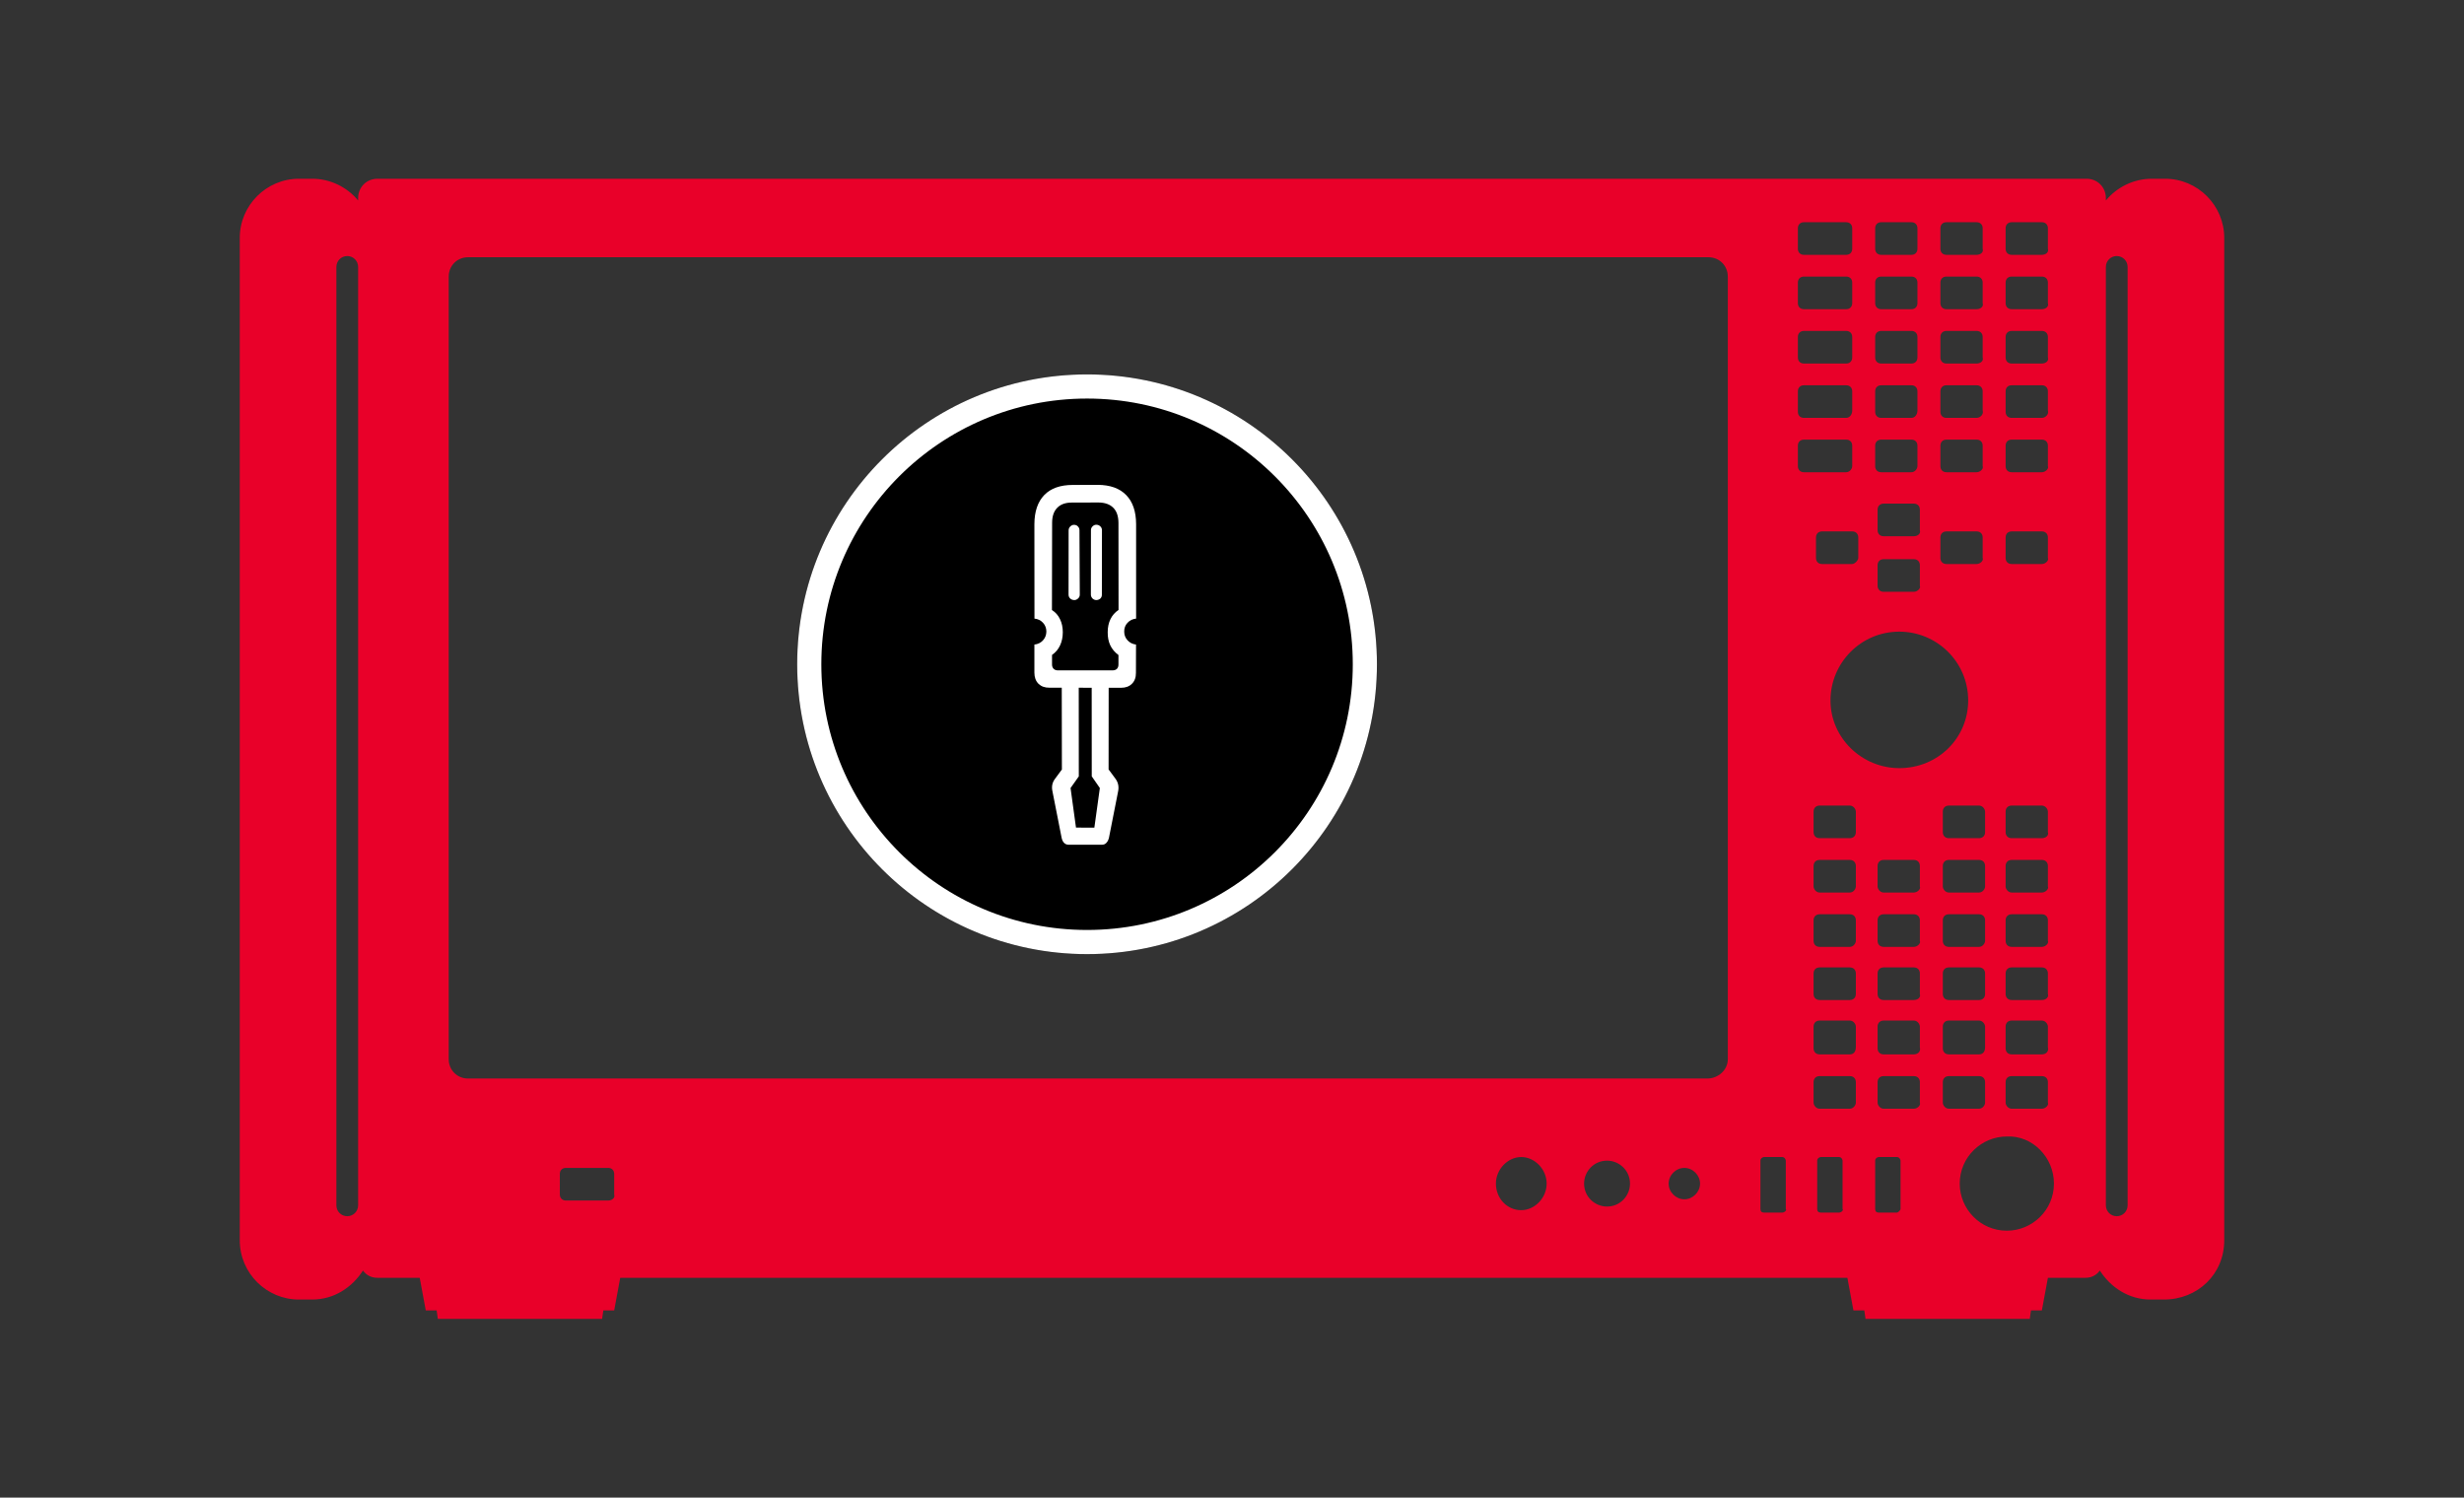
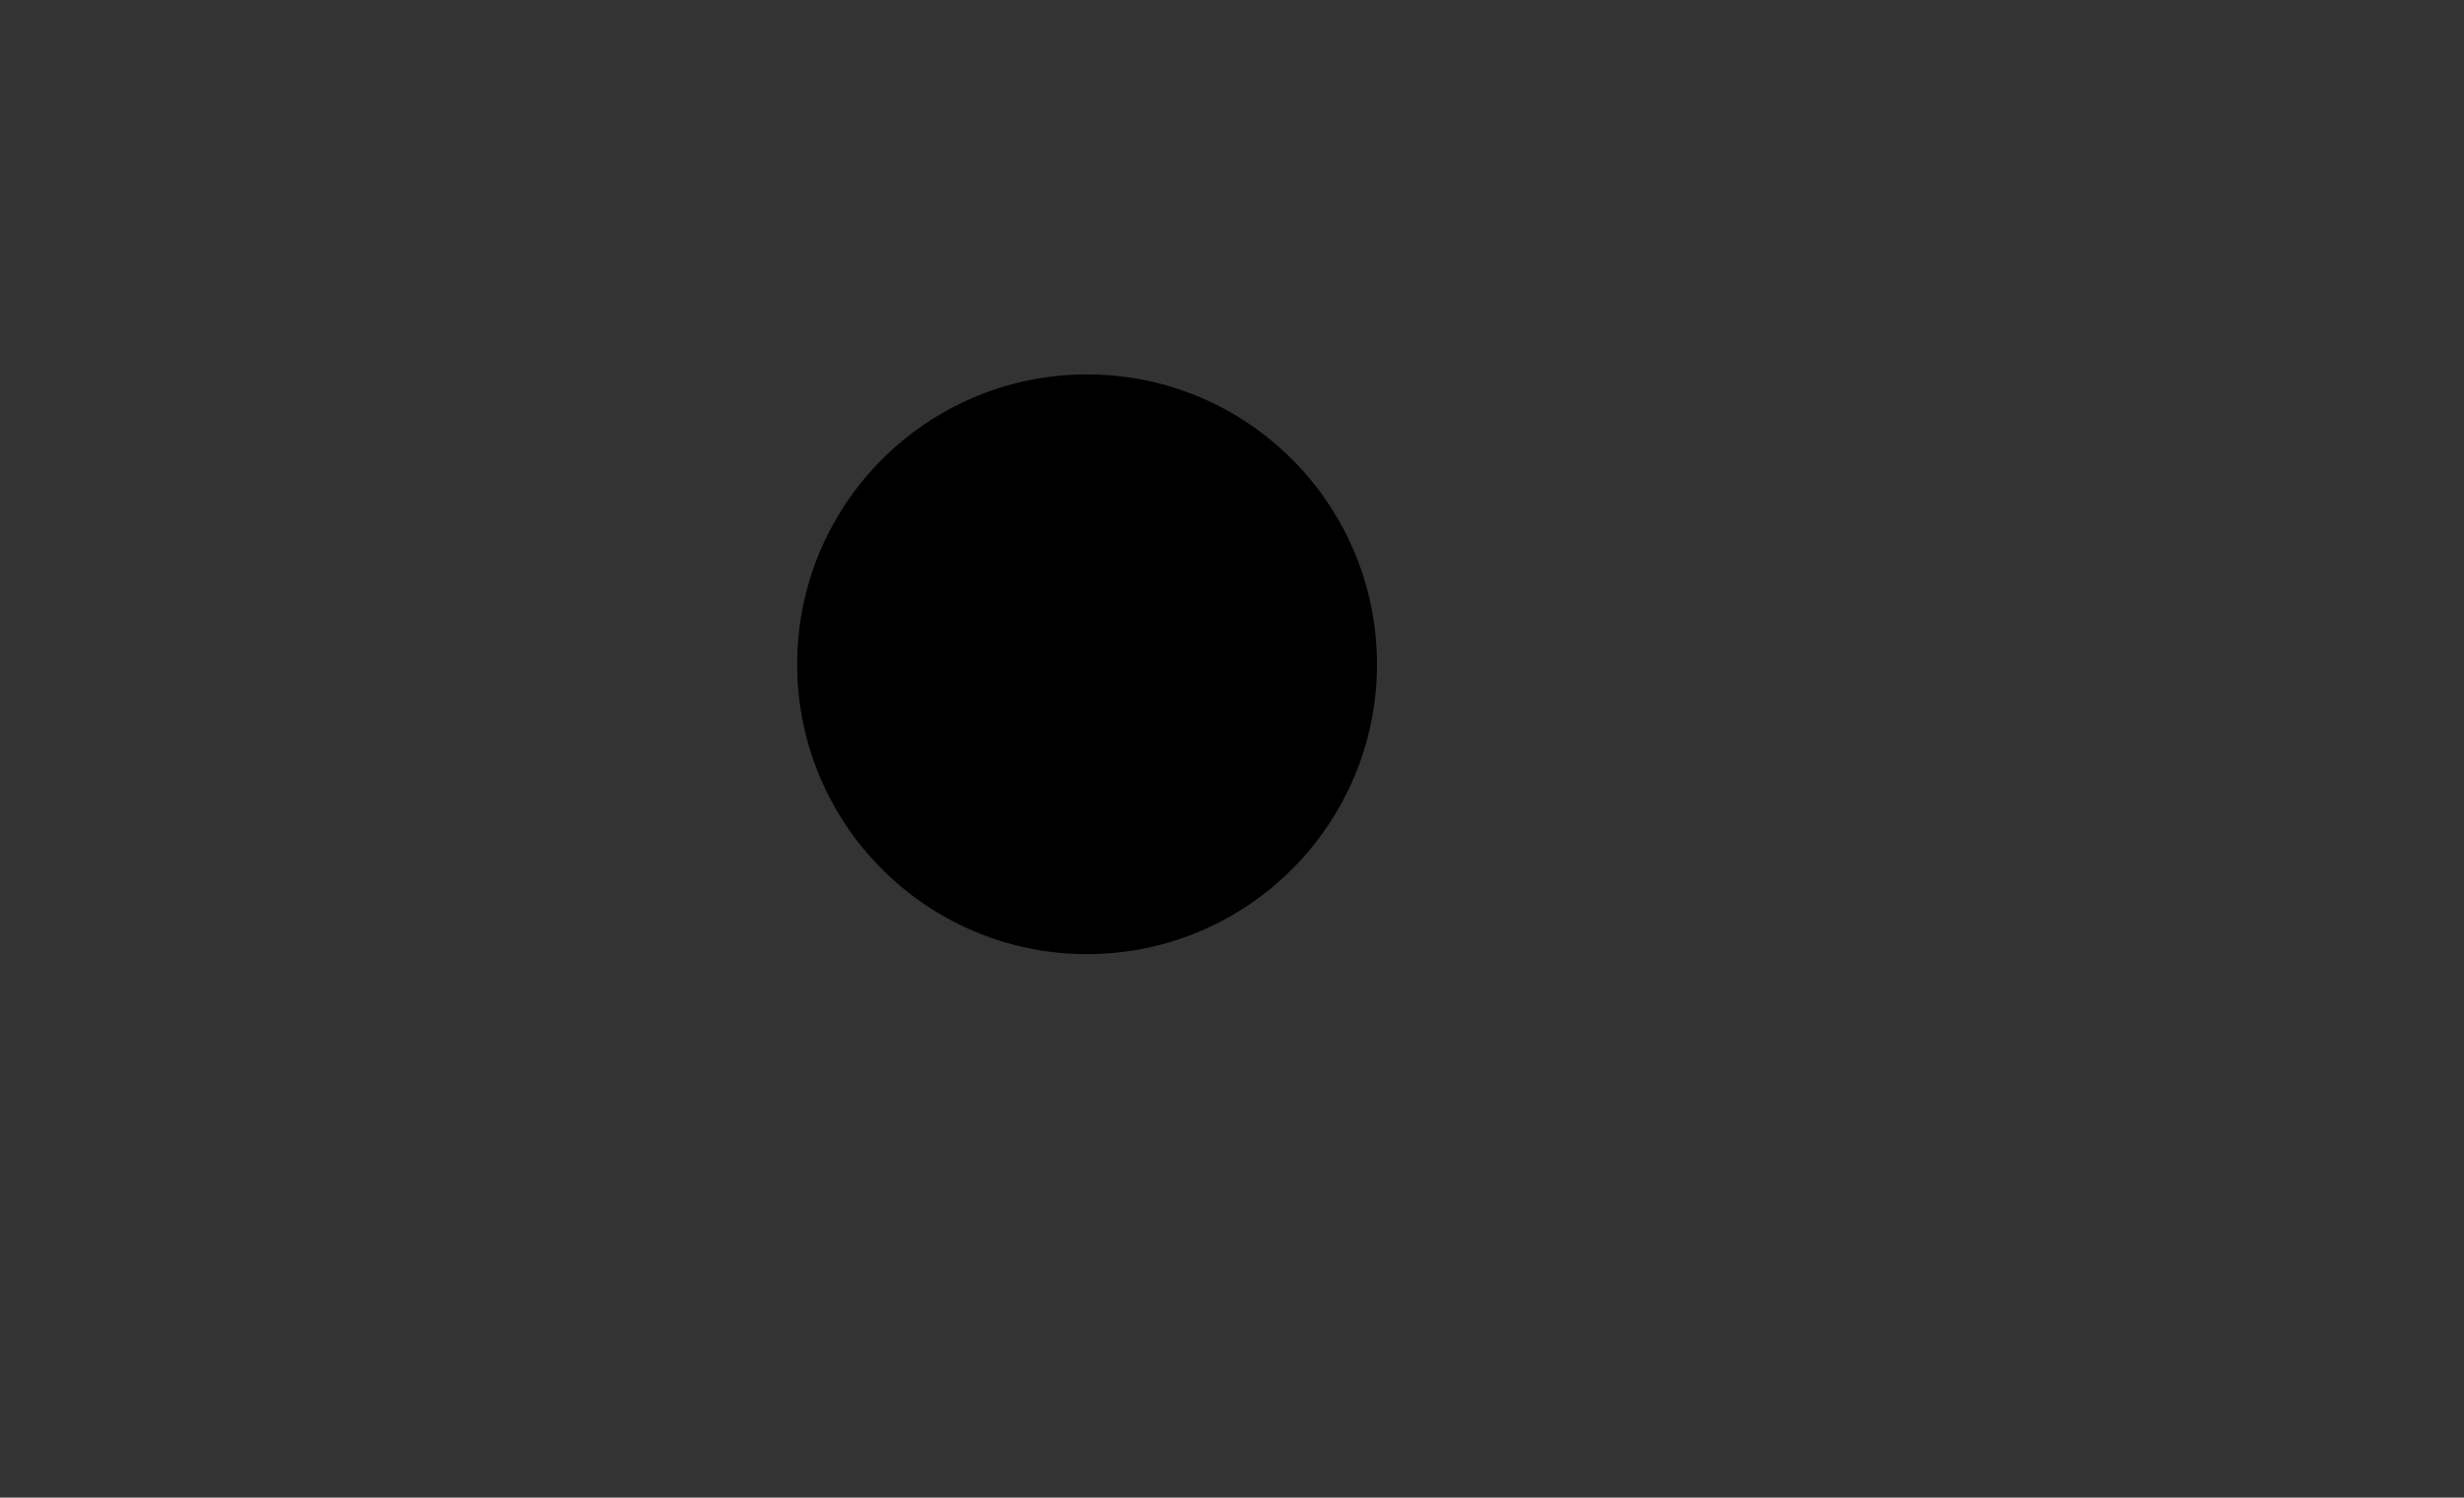
<svg xmlns="http://www.w3.org/2000/svg" width="204" height="124" viewBox="0 0 204 124" fill="none">
  <rect x="0" y="0" width="204" height="124" fill="#333333" stroke="none" />
-   <path fill-rule="evenodd" clip-rule="evenodd" d="M184.15 19.7V102.7C184.15 105.5 181.95 107.6 179.15 107.6H178.05C176.25 107.6 174.75 106.6 173.85 105.2C173.55 105.6 173.15 105.8 172.65 105.8H169.55L169.05 108.5H168.15L168.05 109.2H154.45L154.35 108.5H153.45L152.95 105.8H51.35L50.85 108.5H49.95L49.85 109.2H36.25L36.15 108.5H35.25L34.75 105.8H31.25C30.75 105.8 30.35 105.6 30.05 105.2C29.15 106.6 27.65 107.6 25.85 107.6H24.75C22.05 107.6 19.85 105.4 19.85 102.7V19.7C19.85 17 22.05 14.8 24.75 14.8H25.85C27.35 14.8 28.75 15.5 29.65 16.6V16.4C29.65 15.5 30.35 14.8 31.25 14.8H172.75C173.65 14.8 174.35 15.5 174.35 16.4V16.6C175.25 15.5 176.65 14.8 178.15 14.8H179.25C181.95 14.8 184.15 17 184.15 19.7ZM149.35 21.1H152.85C153.15 21.1 153.35 20.9 153.35 20.6V18.9C153.35 18.6 153.15 18.4 152.85 18.4H149.35C149.05 18.4 148.85 18.6 148.85 18.9V20.6C148.85 20.9 149.05 21.1 149.35 21.1ZM149.35 25.6H152.85C153.15 25.6 153.35 25.4 153.35 25.1V23.4C153.35 23.1 153.15 22.9 152.85 22.9H149.35C149.05 22.9 148.85 23.1 148.85 23.4V25.1C148.85 25.4 149.05 25.6 149.35 25.6ZM152.85 30.1H149.35C149.05 30.1 148.85 29.9 148.85 29.6V27.9C148.85 27.6 149.05 27.4 149.35 27.4H152.85C153.15 27.4 153.35 27.6 153.35 27.9V29.6C153.35 29.9 153.15 30.1 152.85 30.1ZM149.35 34.6H152.85C153.15 34.6 153.35 34.3 153.35 34V32.4C153.35 32.1 153.15 31.9 152.85 31.9H149.35C149.05 31.9 148.85 32.1 148.85 32.4V34.1C148.85 34.4 149.05 34.6 149.35 34.6ZM152.85 39.1H149.35C149.05 39.1 148.85 38.9 148.85 38.6V36.9C148.85 36.6 149.05 36.4 149.35 36.4H152.85C153.15 36.4 153.35 36.6 153.35 36.9V38.6C153.35 38.8 153.15 39.1 152.85 39.1ZM155.75 21.1H158.25C158.55 21.1 158.75 20.9 158.75 20.6V18.9C158.75 18.6 158.55 18.4 158.25 18.4H155.75C155.45 18.4 155.25 18.6 155.25 18.9V20.6C155.25 20.9 155.45 21.1 155.75 21.1ZM158.25 25.6H155.75C155.45 25.6 155.25 25.4 155.25 25.1V23.4C155.25 23.1 155.45 22.9 155.75 22.9H158.25C158.55 22.9 158.75 23.1 158.75 23.4V25.1C158.75 25.4 158.55 25.6 158.25 25.6ZM155.75 30.1H158.25C158.55 30.1 158.75 29.9 158.75 29.6V27.9C158.75 27.6 158.55 27.4 158.25 27.4H155.75C155.45 27.4 155.25 27.6 155.25 27.9V29.6C155.25 29.9 155.45 30.1 155.75 30.1ZM158.25 34.6H155.75C155.45 34.6 155.25 34.4 155.25 34.1V32.4C155.25 32.1 155.45 31.9 155.75 31.9H158.25C158.55 31.9 158.75 32.1 158.75 32.4V34C158.75 34.3 158.55 34.6 158.25 34.6ZM155.75 39.1H158.25C158.55 39.1 158.75 38.8 158.75 38.6V36.9C158.75 36.6 158.55 36.4 158.25 36.4H155.75C155.45 36.4 155.25 36.6 155.25 36.9V38.6C155.25 38.9 155.45 39.1 155.75 39.1ZM163.65 21.1H161.15C160.85 21.1 160.65 20.9 160.65 20.6V18.9C160.65 18.6 160.85 18.4 161.15 18.4H163.65C163.95 18.4 164.15 18.6 164.15 18.9V20.6C164.25 20.9 163.95 21.1 163.65 21.1ZM161.15 25.6H163.65C163.95 25.6 164.25 25.4 164.15 25.1V23.4C164.15 23.1 163.95 22.9 163.65 22.9H161.15C160.85 22.9 160.65 23.1 160.65 23.4V25.1C160.65 25.4 160.85 25.6 161.15 25.6ZM163.65 30.1H161.15C160.85 30.1 160.65 29.9 160.65 29.6V27.9C160.65 27.6 160.85 27.4 161.15 27.4H163.65C163.95 27.4 164.15 27.6 164.15 27.9V29.6C164.25 29.9 163.95 30.1 163.65 30.1ZM161.15 34.6H163.65C163.95 34.6 164.25 34.3 164.15 34V32.4C164.15 32.1 163.95 31.9 163.65 31.9H161.15C160.85 31.9 160.65 32.1 160.65 32.4V34.1C160.65 34.4 160.85 34.6 161.15 34.6ZM163.65 39.1H161.15C160.85 39.1 160.65 38.9 160.65 38.6V36.9C160.65 36.6 160.85 36.4 161.15 36.4H163.65C163.95 36.4 164.15 36.6 164.15 36.9V38.6C164.25 38.8 163.95 39.1 163.65 39.1ZM166.55 21.1H169.05C169.35 21.1 169.65 20.9 169.55 20.6V18.9C169.55 18.6 169.35 18.4 169.05 18.4H166.55C166.25 18.4 166.05 18.6 166.05 18.9V20.6C166.05 20.9 166.25 21.1 166.55 21.1ZM169.05 25.6H166.55C166.25 25.6 166.05 25.4 166.05 25.1V23.4C166.05 23.1 166.25 22.9 166.55 22.9H169.05C169.35 22.9 169.55 23.1 169.55 23.4V25.1C169.65 25.4 169.35 25.6 169.05 25.6ZM166.55 30.1H169.05C169.35 30.1 169.65 29.9 169.55 29.6V27.9C169.55 27.6 169.35 27.4 169.05 27.4H166.55C166.25 27.4 166.05 27.6 166.05 27.9V29.6C166.05 29.9 166.25 30.1 166.55 30.1ZM169.05 34.6H166.55C166.25 34.6 166.05 34.4 166.05 34.1V32.4C166.05 32.1 166.25 31.9 166.55 31.9H169.05C169.35 31.9 169.55 32.1 169.55 32.4V34C169.65 34.3 169.35 34.6 169.05 34.6ZM166.55 39.1H169.05C169.35 39.1 169.65 38.8 169.55 38.6V36.9C169.55 36.6 169.35 36.4 169.05 36.4H166.55C166.25 36.4 166.05 36.6 166.05 36.9V38.6C166.05 38.9 166.25 39.1 166.55 39.1ZM169.05 46.7H166.55C166.25 46.7 166.05 46.5 166.05 46.2V44.5C166.05 44.2 166.25 44 166.55 44H169.05C169.35 44 169.55 44.2 169.55 44.5V46.2C169.65 46.4 169.35 46.7 169.05 46.7ZM150.85 46.7H153.35C153.55 46.7 153.85 46.4 153.85 46.2V44.5C153.85 44.2 153.65 44 153.35 44H150.85C150.55 44 150.35 44.2 150.35 44.5V46.2C150.35 46.5 150.55 46.7 150.85 46.7ZM163.65 46.7H161.15C160.85 46.7 160.65 46.5 160.65 46.2V44.5C160.65 44.2 160.85 44 161.15 44H163.65C163.95 44 164.15 44.2 164.15 44.5V46.2C164.25 46.4 163.95 46.7 163.65 46.7ZM155.95 44.4H158.45C158.75 44.4 159.05 44.2 158.95 43.9V42.2C158.95 41.9 158.75 41.7 158.45 41.7H155.95C155.65 41.7 155.45 41.9 155.45 42.2V43.9C155.45 44.2 155.65 44.4 155.95 44.4ZM158.45 49H155.95C155.65 49 155.45 48.8 155.45 48.5V46.8C155.45 46.5 155.65 46.3 155.95 46.3H158.45C158.75 46.3 158.95 46.5 158.95 46.8V48.5C159.05 48.7 158.75 49 158.45 49ZM157.25 63.6C160.45 63.6 162.95 61.1 162.95 58C162.95 54.8 160.35 52.3 157.25 52.3C154.05 52.3 151.55 54.9 151.55 58C151.55 61.1 154.15 63.6 157.25 63.6ZM28.75 100.7C28.25 100.7 27.85 100.3 27.85 99.8V22.1C27.85 21.6 28.25 21.2 28.75 21.2C29.25 21.2 29.65 21.6 29.65 22.1V99.8C29.65 100.3 29.25 100.7 28.75 100.7ZM175.25 100.7C174.75 100.7 174.35 100.3 174.35 99.8V22.1C174.35 21.6 174.75 21.2 175.25 21.2C175.75 21.2 176.15 21.6 176.15 22.1V99.8C176.15 100.3 175.75 100.7 175.25 100.7ZM38.75 89.3H141.35C142.25 89.3 143.05 88.6 143.05 87.7V22.9C143.05 22 142.35 21.3 141.45 21.3H38.75C37.85 21.3 37.15 22 37.15 22.9V87.7C37.15 88.6 37.85 89.3 38.75 89.3ZM50.35 99.4H46.85C46.55 99.4 46.35 99.2 46.35 98.9V97.2C46.35 96.9 46.55 96.7 46.85 96.7H50.35C50.65 96.7 50.85 96.9 50.85 97.2V98.9C50.95 99.2 50.65 99.4 50.35 99.4ZM166.15 101.9C168.25 101.9 170.05 100.2 170.05 98C170.05 95.8 168.25 94 166.15 94.1C164.05 94.1 162.25 95.8 162.25 98C162.25 100.1 163.95 101.9 166.15 101.9ZM140.75 98C140.75 98.7 140.15 99.3 139.45 99.3C138.75 99.3 138.15 98.7 138.15 98C138.15 97.3 138.75 96.7 139.45 96.7C140.15 96.7 140.75 97.3 140.75 98ZM133.05 99.9C134.15 99.9 134.95 99 134.95 98C134.95 96.9 134.05 96.1 133.05 96.1C131.95 96.1 131.15 97 131.15 98C131.15 99.1 132.05 99.9 133.05 99.9ZM128.05 98C128.05 99.2 127.05 100.2 125.95 100.2C124.75 100.2 123.85 99.2 123.85 98C123.85 96.8 124.85 95.8 125.95 95.8C127.05 95.8 128.05 96.8 128.05 98ZM146.05 100.4H147.55C147.75 100.4 147.95 100.2 147.85 100.1V96.1C147.85 96 147.75 95.8 147.55 95.8H146.05C145.95 95.8 145.75 95.9 145.75 96.1V100.1C145.75 100.3 145.85 100.4 146.05 100.4ZM152.25 100.4H150.75C150.55 100.4 150.45 100.3 150.45 100.1V96.1C150.45 95.9 150.65 95.8 150.75 95.8H152.25C152.45 95.8 152.55 96 152.55 96.1V100.1C152.65 100.2 152.45 100.4 152.25 100.4ZM155.55 100.4H157.05C157.15 100.4 157.35 100.2 157.35 100.1V96.1C157.35 96 157.25 95.8 157.05 95.8H155.55C155.451 95.8 155.25 95.9 155.25 96.1V100.1C155.25 100.3 155.35 100.4 155.55 100.4ZM153.15 69.4H150.65C150.35 69.4 150.15 69.2 150.15 68.9V67.2C150.15 66.9 150.35 66.7 150.65 66.7H153.15C153.45 66.7 153.65 67 153.65 67.2V68.9C153.65 69.2 153.45 69.4 153.15 69.4ZM153.15 73.9H150.65C150.35 73.9 150.15 73.6 150.15 73.4V71.7C150.15 71.4 150.35 71.2 150.65 71.2H153.15C153.45 71.2 153.65 71.4 153.65 71.7V73.4C153.65 73.6 153.45 73.9 153.15 73.9ZM150.65 78.4H153.15C153.45 78.4 153.65 78.1 153.65 77.9V76.2C153.65 75.9 153.45 75.7 153.15 75.7H150.65C150.35 75.7 150.15 75.9 150.15 76.2V77.9C150.15 78.2 150.35 78.4 150.65 78.4ZM153.15 82.8H150.65C150.35 82.8 150.15 82.6 150.15 82.3V80.6C150.15 80.3 150.35 80.1 150.65 80.1H153.15C153.45 80.1 153.65 80.3 153.65 80.6V82.3C153.65 82.6 153.45 82.8 153.15 82.8ZM150.65 87.3H153.15C153.45 87.3 153.65 87.1 153.65 86.7V85C153.65 84.8 153.45 84.5 153.15 84.5H150.65C150.35 84.5 150.15 84.7 150.15 85V86.8C150.15 87.1 150.35 87.3 150.65 87.3ZM153.15 91.8H150.65C150.35 91.8 150.15 91.5 150.15 91.3V89.6C150.15 89.3 150.35 89.1 150.65 89.1H153.15C153.45 89.1 153.65 89.3 153.65 89.6V91.3C153.65 91.5 153.45 91.8 153.15 91.8ZM155.95 73.9H158.45C158.75 73.9 159.05 73.6 158.95 73.4V71.7C158.95 71.4 158.75 71.2 158.45 71.2H155.95C155.65 71.2 155.45 71.4 155.45 71.7V73.4C155.45 73.6 155.65 73.9 155.95 73.9ZM158.45 78.4H155.95C155.65 78.4 155.45 78.2 155.45 77.9V76.2C155.45 75.9 155.65 75.7 155.95 75.7H158.45C158.75 75.7 158.95 75.9 158.95 76.2V77.9C159.05 78.1 158.75 78.4 158.45 78.4ZM155.95 82.8H158.45C158.75 82.8 159.05 82.6 158.95 82.3V80.6C158.95 80.3 158.75 80.1 158.45 80.1H155.95C155.65 80.1 155.45 80.3 155.45 80.6V82.3C155.45 82.6 155.65 82.8 155.95 82.8ZM158.45 87.3H155.95C155.65 87.3 155.45 87.1 155.45 86.8V85C155.45 84.7 155.65 84.5 155.95 84.5H158.45C158.75 84.5 158.95 84.8 158.95 85V86.7C159.05 87.1 158.75 87.3 158.45 87.3ZM155.95 91.8H158.45C158.75 91.8 159.05 91.5 158.95 91.3V89.6C158.95 89.3 158.75 89.1 158.45 89.1H155.95C155.65 89.1 155.45 89.3 155.45 89.6V91.3C155.45 91.5 155.65 91.8 155.95 91.8ZM161.35 69.4H163.85C164.15 69.4 164.35 69.2 164.35 68.9V67.2C164.35 67 164.15 66.7 163.85 66.7H161.35C161.05 66.7 160.85 66.9 160.85 67.2V68.9C160.85 69.2 161.05 69.4 161.35 69.4ZM169.05 69.4H166.55C166.25 69.4 166.05 69.2 166.05 68.9V67.2C166.05 66.9 166.25 66.7 166.55 66.7H169.05C169.35 66.7 169.55 67 169.55 67.2V68.9C169.65 69.2 169.35 69.4 169.05 69.4ZM169.05 73.9H166.55C166.25 73.9 166.05 73.6 166.05 73.4V71.7C166.05 71.4 166.25 71.2 166.55 71.2H169.05C169.35 71.2 169.55 71.4 169.55 71.7V73.4C169.65 73.6 169.35 73.9 169.05 73.9ZM166.55 78.4H169.05C169.35 78.4 169.65 78.1 169.55 77.9V76.2C169.55 75.9 169.35 75.7 169.05 75.7H166.55C166.25 75.7 166.05 75.9 166.05 76.2V77.9C166.05 78.2 166.25 78.4 166.55 78.4ZM169.05 82.8H166.55C166.25 82.8 166.05 82.6 166.05 82.3V80.6C166.05 80.3 166.25 80.1 166.55 80.1H169.05C169.35 80.1 169.55 80.3 169.55 80.6V82.3C169.65 82.6 169.35 82.8 169.05 82.8ZM166.55 87.3H169.05C169.35 87.3 169.65 87.1 169.55 86.7V85C169.55 84.8 169.35 84.5 169.05 84.5H166.55C166.25 84.5 166.05 84.7 166.05 85V86.8C166.05 87.1 166.25 87.3 166.55 87.3ZM169.05 91.8H166.55C166.25 91.8 166.05 91.5 166.05 91.3V89.6C166.05 89.3 166.25 89.1 166.55 89.1H169.05C169.35 89.1 169.55 89.3 169.55 89.6V91.3C169.65 91.5 169.35 91.8 169.05 91.8ZM163.85 73.9H161.35C161.05 73.9 160.85 73.6 160.85 73.4V71.7C160.85 71.4 161.05 71.2 161.35 71.2H163.85C164.15 71.2 164.35 71.4 164.35 71.7V73.4C164.35 73.6 164.15 73.9 163.85 73.9ZM161.35 78.4H163.85C164.15 78.4 164.35 78.1 164.35 77.9V76.2C164.35 75.9 164.15 75.7 163.85 75.7H161.35C161.05 75.7 160.85 75.9 160.85 76.2V77.9C160.85 78.2 161.05 78.4 161.35 78.4ZM163.85 82.8H161.35C161.05 82.8 160.85 82.6 160.85 82.3V80.6C160.85 80.3 161.05 80.1 161.35 80.1H163.85C164.15 80.1 164.35 80.3 164.35 80.6V82.3C164.35 82.6 164.15 82.8 163.85 82.8ZM161.35 87.3H163.85C164.15 87.3 164.35 87.1 164.35 86.7V85C164.35 84.8 164.15 84.5 163.85 84.5H161.35C161.05 84.5 160.85 84.7 160.85 85V86.8C160.85 87.1 161.05 87.3 161.35 87.3ZM163.85 91.8H161.35C161.05 91.8 160.85 91.5 160.85 91.3V89.6C160.85 89.3 161.05 89.1 161.35 89.1H163.85C164.15 89.1 164.35 89.3 164.35 89.6V91.3C164.35 91.5 164.15 91.8 163.85 91.8Z" fill="#E90029" />
  <path d="M114 55C114 68.255 103.255 79 90 79C76.745 79 66 68.255 66 55C66 41.745 76.745 31 90 31C103.255 31 114 41.745 114 55Z" fill="black" />
-   <path fill-rule="evenodd" clip-rule="evenodd" d="M90 77C102.15 77 112 67.15 112 55C112 42.85 102.15 33 90 33C77.85 33 68 42.85 68 55C68 67.15 77.85 77 90 77ZM90 79C103.255 79 114 68.255 114 55C114 41.745 103.255 31 90 31C76.745 31 66 41.745 66 55C66 68.255 76.745 79 90 79Z" fill="white" />
-   <path d="M85.64 55.701V53.369C85.93 53.338 86.167 53.222 86.35 53.021C86.533 52.82 86.627 52.579 86.631 52.297C86.631 52.012 86.54 51.768 86.356 51.567C86.173 51.366 85.937 51.25 85.646 51.219L85.64 43.401C85.644 42.352 85.917 41.548 86.457 40.989C86.997 40.431 87.786 40.152 88.822 40.152L90.878 40.145C91.91 40.15 92.696 40.431 93.237 40.989C93.781 41.543 94.056 42.345 94.061 43.394V51.219C93.77 51.25 93.534 51.366 93.35 51.567C93.163 51.764 93.071 52.007 93.076 52.297C93.076 52.574 93.167 52.813 93.35 53.014C93.534 53.215 93.768 53.334 94.054 53.369L94.047 55.707C94.052 56.087 93.942 56.389 93.719 56.612C93.496 56.835 93.196 56.947 92.821 56.947L86.879 56.94C86.508 56.944 86.209 56.837 85.981 56.618C85.754 56.391 85.64 56.085 85.64 55.701ZM87.1 55.004C87.096 55.151 87.138 55.274 87.227 55.372C87.317 55.462 87.437 55.506 87.589 55.506H92.104C92.265 55.506 92.39 55.462 92.48 55.372C92.564 55.279 92.605 55.154 92.6 54.997V54.234C92.301 54.015 92.075 53.749 91.924 53.436C91.776 53.119 91.705 52.758 91.709 52.351C91.709 51.94 91.785 51.578 91.937 51.266C92.089 50.953 92.312 50.699 92.607 50.502L92.6 43.287C92.596 42.738 92.453 42.322 92.171 42.041C91.885 41.755 91.477 41.61 90.945 41.606L88.755 41.612C88.223 41.608 87.817 41.751 87.535 42.041C87.25 42.327 87.107 42.742 87.107 43.287L87.093 50.509C87.393 50.701 87.616 50.956 87.763 51.273C87.915 51.585 87.991 51.943 87.991 52.344C87.991 52.755 87.915 53.121 87.763 53.443C87.616 53.76 87.395 54.021 87.1 54.227V55.004ZM88.467 49.229L88.473 43.904C88.478 43.774 88.525 43.669 88.614 43.589C88.703 43.499 88.806 43.455 88.922 43.455C89.056 43.455 89.163 43.499 89.244 43.589C89.329 43.673 89.371 43.778 89.371 43.904L89.398 49.236C89.398 49.361 89.349 49.468 89.251 49.558C89.157 49.642 89.056 49.685 88.949 49.685C88.815 49.685 88.701 49.642 88.607 49.558C88.514 49.473 88.467 49.363 88.467 49.229ZM90.316 49.229L90.322 43.904C90.318 43.783 90.363 43.676 90.456 43.582C90.55 43.488 90.657 43.444 90.778 43.448C90.907 43.452 91.017 43.499 91.106 43.589C91.191 43.673 91.234 43.778 91.234 43.904L91.227 49.229C91.231 49.359 91.189 49.468 91.1 49.558C91.01 49.638 90.901 49.68 90.771 49.685C90.655 49.685 90.55 49.642 90.456 49.558C90.363 49.464 90.316 49.354 90.316 49.229ZM87.134 65.515C87.049 65.126 87.12 64.783 87.348 64.483L87.917 63.713L87.904 56.089H89.311L89.317 64.282L88.634 65.247L89.083 68.523L90.604 68.53L91.059 65.247L90.389 64.282L90.383 56.089H91.79L91.783 63.706L92.352 64.477C92.576 64.78 92.649 65.126 92.573 65.515L91.816 69.354C91.776 69.528 91.707 69.668 91.609 69.776C91.515 69.887 91.388 69.943 91.227 69.943H88.467C88.31 69.939 88.183 69.883 88.085 69.776C87.991 69.673 87.926 69.532 87.891 69.354L87.134 65.515Z" fill="white" />
</svg>